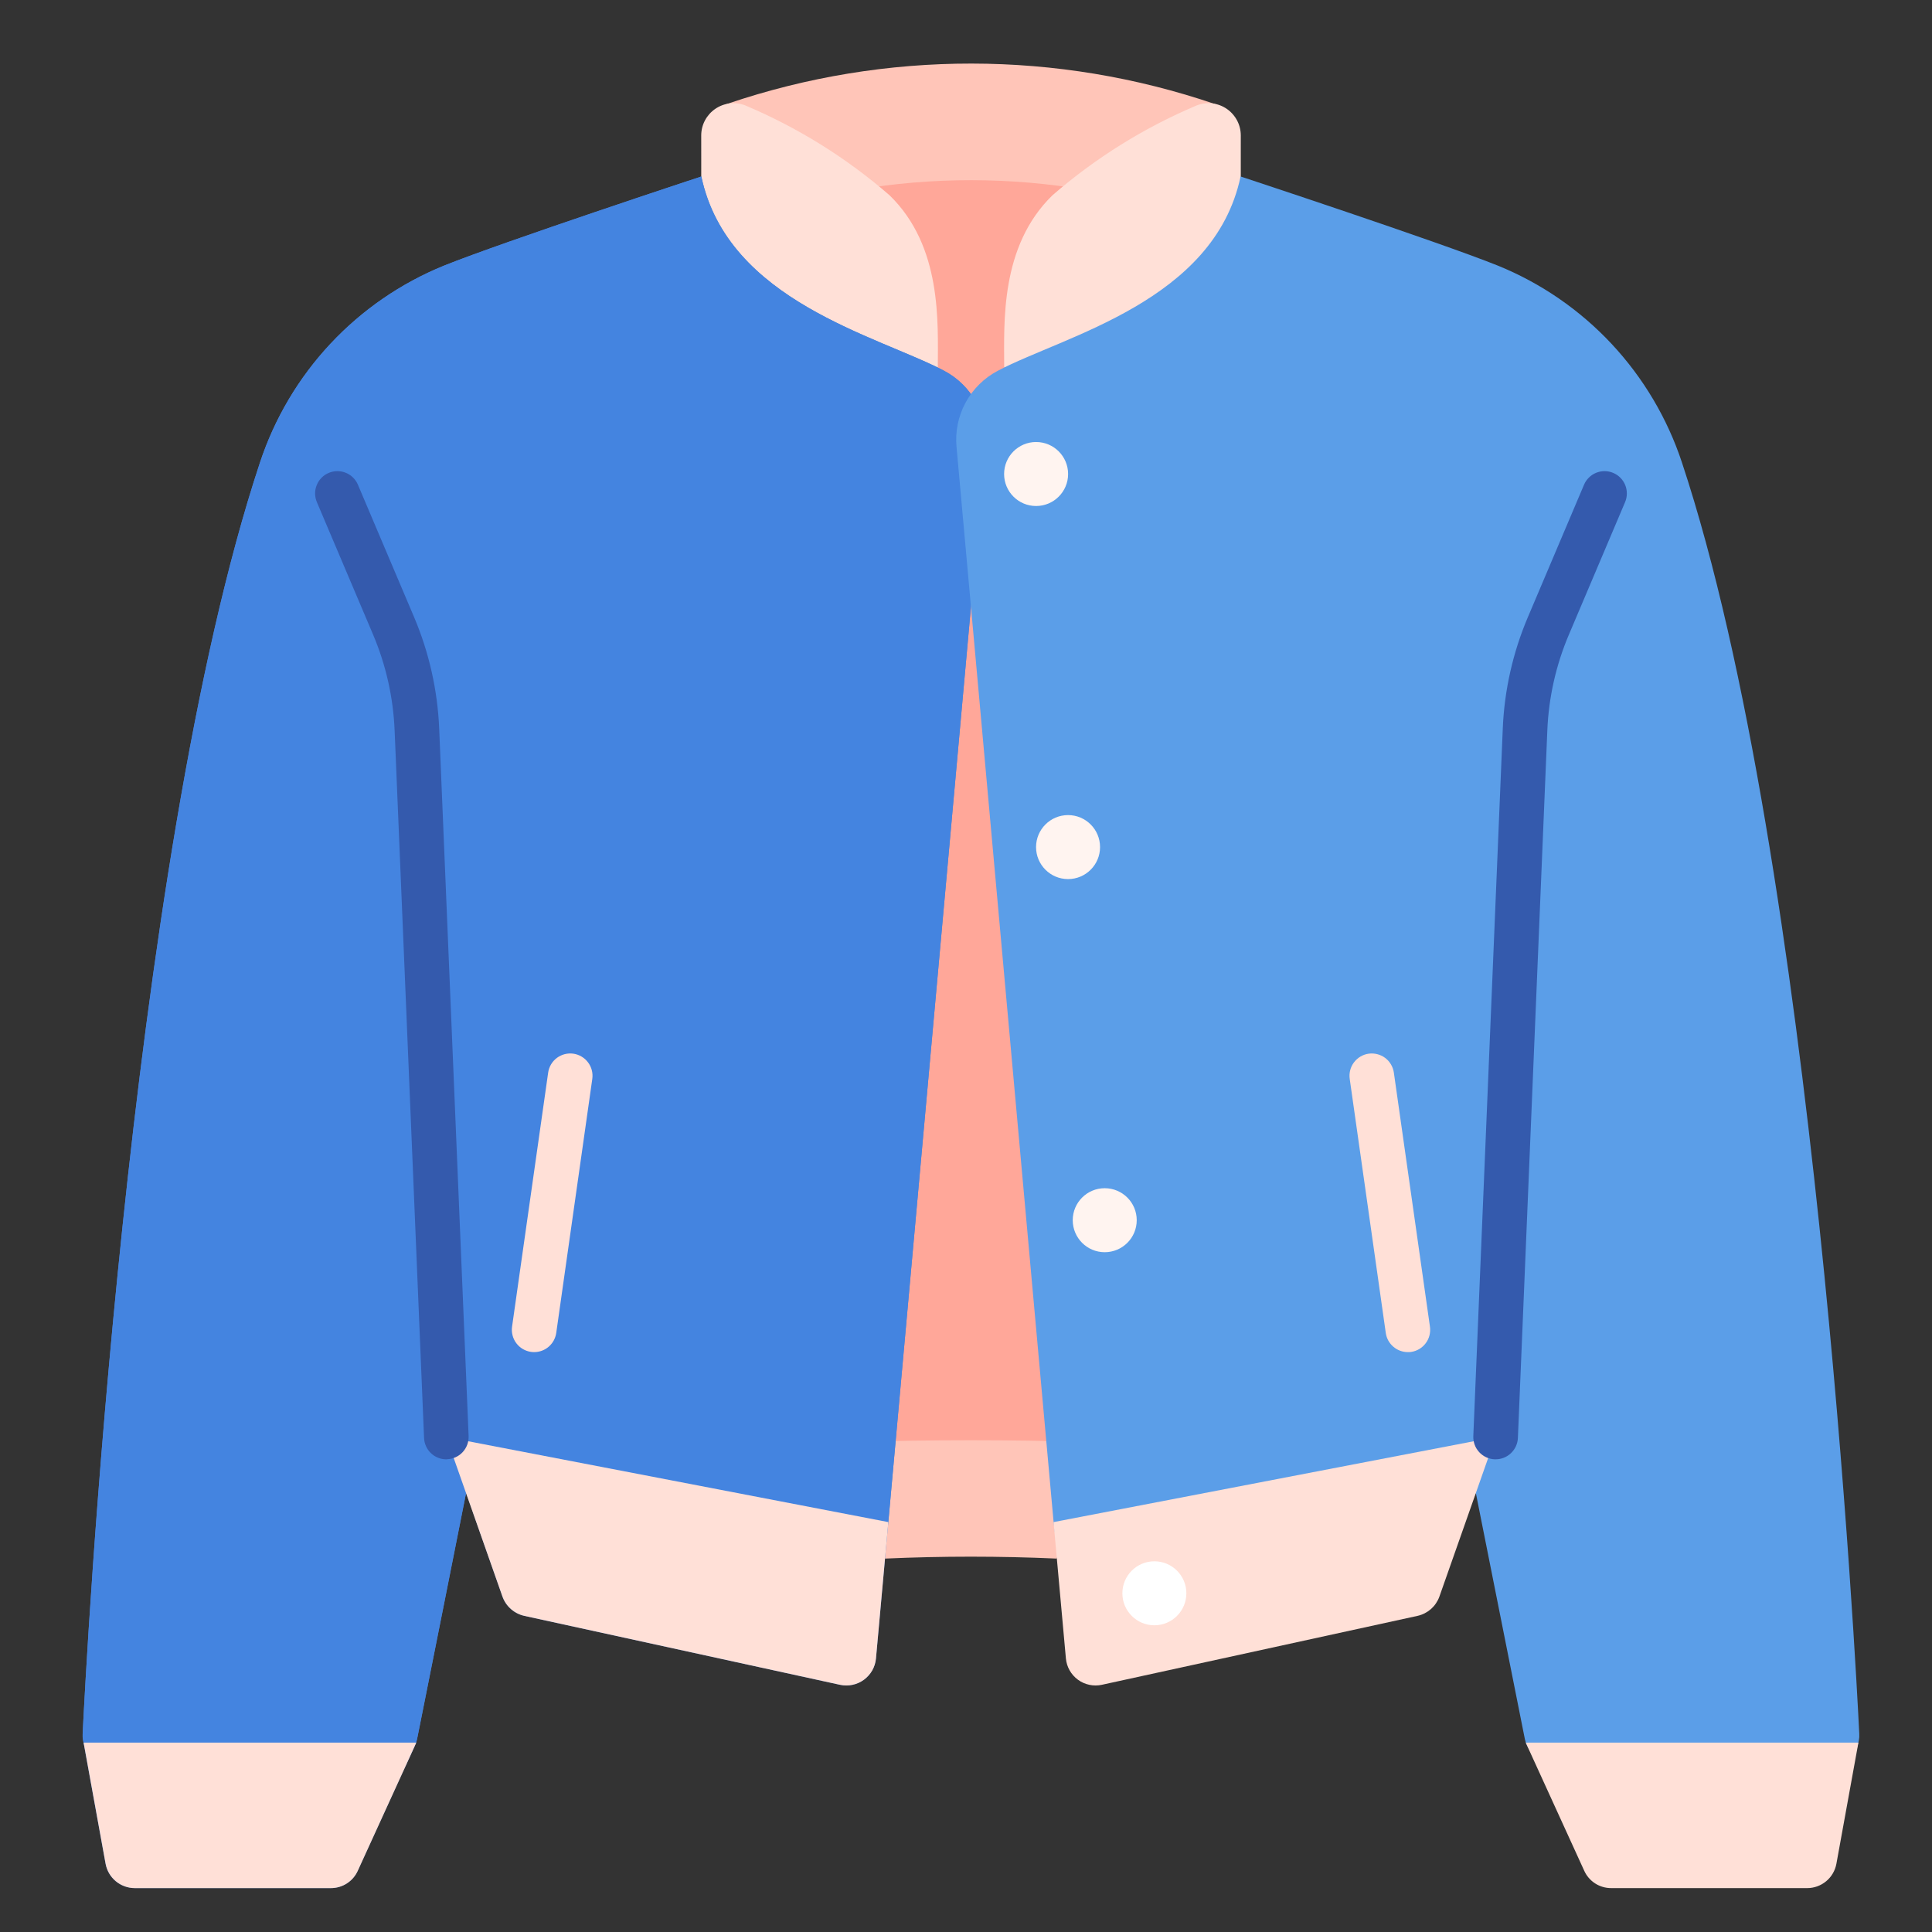
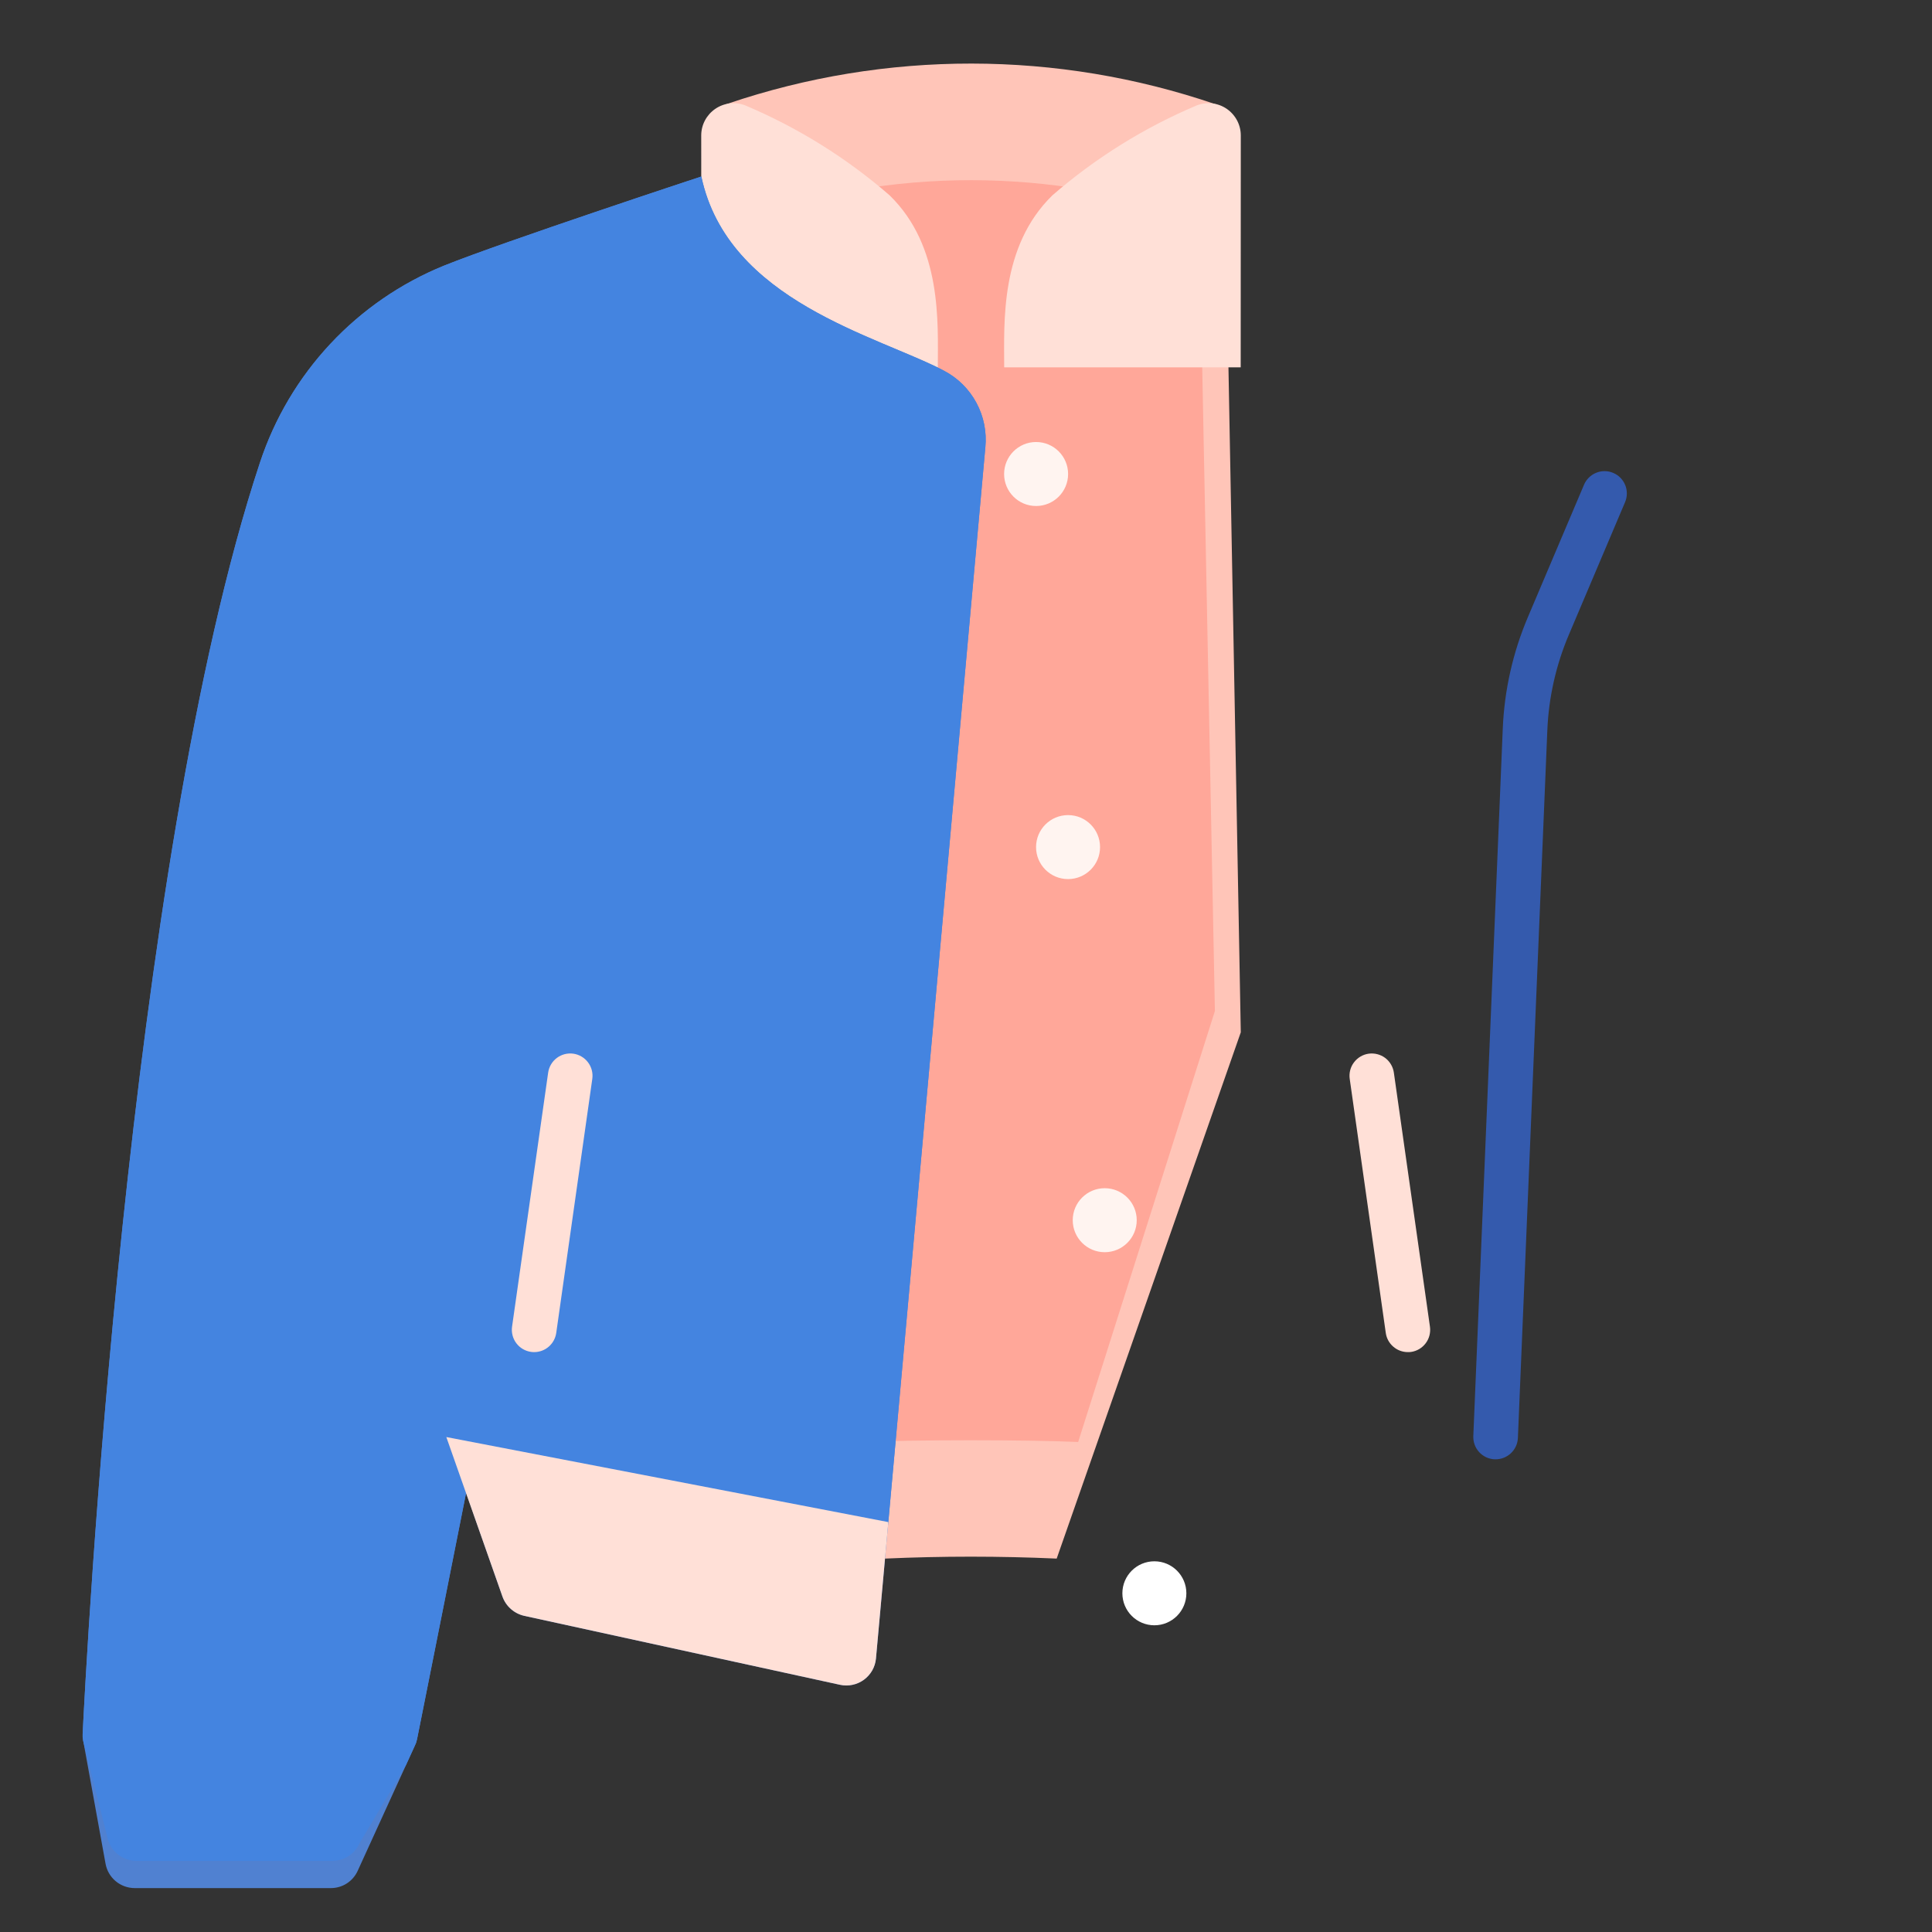
<svg xmlns="http://www.w3.org/2000/svg" width="65" height="65" viewBox="0 0 65 65" fill="none">
  <rect x="0" y="0" width="65" height="65" fill="#333333" stroke="none" />
  <path d="M40.886 3.504C35.57 1.689 29.804 1.684 24.485 3.488C24.403 3.516 24.331 3.568 24.279 3.639C24.227 3.709 24.198 3.793 24.197 3.881L23.593 34.731L29.776 52.437C31.7 52.351 33.625 52.351 35.551 52.437L41.745 34.731L41.173 3.895C41.172 3.808 41.143 3.724 41.092 3.654C41.04 3.584 40.968 3.532 40.886 3.504Z" fill="#FFC5B8" />
  <path d="M40.349 7.381C35.39 5.627 29.98 5.622 25.018 7.367L24.468 34.014L29.055 48.514C30.794 48.436 34.534 48.436 36.274 48.514L40.874 34.014L40.349 7.381Z" fill="#FFA799" />
  <path d="M31.552 12.358C31.552 10.855 31.702 8.294 29.928 6.57C28.48 5.312 26.841 4.292 25.073 3.546C24.908 3.482 24.73 3.459 24.554 3.479C24.378 3.5 24.21 3.562 24.064 3.663C23.918 3.763 23.799 3.897 23.716 4.054C23.634 4.21 23.591 4.385 23.592 4.562C23.592 5.276 23.596 12.215 23.596 12.215L31.552 12.358Z" fill="#FFE0D7" />
  <path d="M33.785 12.358C33.785 10.855 33.638 8.294 35.409 6.57C36.858 5.312 38.496 4.292 40.264 3.546C40.429 3.482 40.607 3.459 40.783 3.479C40.959 3.499 41.127 3.562 41.273 3.662C41.419 3.763 41.538 3.897 41.621 4.054C41.703 4.21 41.746 4.385 41.745 4.562C41.745 5.276 41.742 12.358 41.742 12.358H33.785Z" fill="#FFE0D7" />
  <path d="M31.761 12.473C29.536 11.298 24.486 10.143 23.596 5.938C23.596 5.938 16.936 8.133 14.936 8.938C13.486 9.528 12.182 10.426 11.113 11.57C10.044 12.714 9.237 14.076 8.746 15.563C4.271 29.053 2.876 56.373 2.781 58.333C2.776 58.408 2.781 58.484 2.796 58.558L2.811 58.628L3.551 62.703C3.592 62.932 3.713 63.141 3.892 63.29C4.071 63.44 4.297 63.522 4.531 63.523H11.126C11.318 63.524 11.507 63.47 11.668 63.366C11.83 63.262 11.957 63.113 12.036 62.938L13.956 58.733L14.001 58.628C14.011 58.593 14.021 58.553 14.031 58.513L14.891 54.203L15.681 50.228L16.906 53.718C16.963 53.878 17.061 54.021 17.188 54.134C17.316 54.246 17.47 54.325 17.636 54.363L28.261 56.683C28.399 56.713 28.543 56.714 28.681 56.684C28.82 56.655 28.951 56.597 29.066 56.513C29.18 56.429 29.275 56.322 29.345 56.199C29.415 56.076 29.458 55.939 29.471 55.798L29.886 51.218L33.151 15.053C33.203 14.533 33.098 14.01 32.85 13.55C32.603 13.091 32.223 12.715 31.761 12.473Z" fill="#5081D1" />
  <path d="M31.761 12.473C29.536 11.298 24.486 10.143 23.596 5.938C23.596 5.938 16.936 8.133 14.936 8.938C13.486 9.528 12.182 10.426 11.113 11.57C10.044 12.714 9.237 14.076 8.746 15.563C4.271 29.053 2.876 56.373 2.781 58.333C2.776 58.408 2.781 58.484 2.796 58.558L2.811 58.628L3.606 61.786C3.648 62.016 3.769 62.224 3.948 62.373C4.127 62.523 4.353 62.605 4.586 62.606H11.181C11.373 62.607 11.562 62.553 11.724 62.449C11.885 62.345 12.013 62.196 12.091 62.021L13.661 59.378L13.956 58.733L14.001 58.628C14.011 58.593 14.021 58.553 14.031 58.513L14.156 57.893L14.891 54.203L15.681 50.228L16.852 52.728C16.91 52.888 17.007 53.031 17.135 53.144C17.262 53.257 17.416 53.335 17.582 53.373L28.207 55.693C28.346 55.723 28.489 55.724 28.628 55.694C28.767 55.665 28.898 55.607 29.012 55.523C29.126 55.439 29.222 55.332 29.292 55.209C29.361 55.086 29.404 54.949 29.417 54.808L29.886 51.216L33.151 15.051C33.202 14.532 33.098 14.009 32.85 13.55C32.602 13.09 32.223 12.715 31.761 12.473Z" fill="#4484E0" />
-   <path d="M56.588 15.563C56.097 14.076 55.289 12.714 54.221 11.57C53.152 10.426 51.847 9.528 50.398 8.938C48.398 8.133 41.738 5.938 41.738 5.938C40.848 10.143 35.798 11.298 33.573 12.473C33.11 12.715 32.731 13.091 32.483 13.55C32.236 14.01 32.131 14.533 32.183 15.053L35.448 51.218L35.916 55.046C35.929 55.187 35.972 55.324 36.042 55.447C36.112 55.571 36.207 55.678 36.322 55.761C36.436 55.845 36.567 55.904 36.706 55.933C36.844 55.962 36.988 55.962 37.126 55.931L47.751 53.611C47.917 53.574 48.071 53.495 48.199 53.382C48.326 53.27 48.423 53.126 48.481 52.966L49.653 50.228L49.738 50.658L51.303 58.513C51.313 58.553 51.323 58.593 51.333 58.628L51.378 58.733L53.246 62.172C53.325 62.347 53.452 62.496 53.614 62.6C53.776 62.704 53.964 62.758 54.156 62.757H60.751C60.985 62.756 61.211 62.674 61.39 62.524C61.569 62.374 61.69 62.166 61.731 61.937L62.523 58.628L62.538 58.558C62.553 58.484 62.558 58.408 62.553 58.333C62.458 56.373 61.063 29.053 56.588 15.563Z" fill="#5B9EE8" />
  <path d="M34.858 17.024C35.453 17.024 35.935 16.542 35.935 15.948C35.935 15.353 35.453 14.871 34.858 14.871C34.264 14.871 33.782 15.353 33.782 15.948C33.782 16.542 34.264 17.024 34.858 17.024Z" fill="#FFF4F0" />
  <path d="M35.934 29.576C36.528 29.576 37.01 29.094 37.01 28.5C37.01 27.905 36.528 27.423 35.934 27.423C35.339 27.423 34.857 27.905 34.857 28.5C34.857 29.094 35.339 29.576 35.934 29.576Z" fill="#FFF4F0" />
  <path d="M37.167 42.129C37.762 42.129 38.244 41.647 38.244 41.052C38.244 40.458 37.762 39.976 37.167 39.976C36.572 39.976 36.091 40.458 36.091 41.052C36.091 41.647 36.572 42.129 37.167 42.129Z" fill="#FFF4F0" />
  <path d="M47.365 45.49C47.184 45.49 47.01 45.425 46.874 45.306C46.737 45.188 46.648 45.024 46.623 44.846L45.41 36.299C45.396 36.201 45.401 36.102 45.426 36.006C45.45 35.911 45.493 35.821 45.553 35.743C45.612 35.664 45.686 35.597 45.771 35.547C45.855 35.497 45.949 35.464 46.047 35.45C46.144 35.437 46.244 35.442 46.339 35.467C46.434 35.491 46.524 35.534 46.603 35.593C46.682 35.653 46.748 35.727 46.798 35.812C46.848 35.896 46.881 35.99 46.895 36.088L48.109 44.635C48.123 44.732 48.117 44.832 48.093 44.928C48.069 45.023 48.026 45.113 47.966 45.192C47.907 45.271 47.833 45.337 47.748 45.388C47.663 45.438 47.569 45.471 47.471 45.485C47.436 45.489 47.401 45.491 47.365 45.49Z" fill="#FFE0D7" />
  <path d="M17.972 45.49C17.936 45.49 17.901 45.488 17.866 45.483C17.768 45.469 17.674 45.436 17.589 45.386C17.504 45.336 17.43 45.269 17.37 45.19C17.311 45.111 17.268 45.021 17.244 44.926C17.219 44.83 17.214 44.73 17.228 44.633L18.442 36.088C18.47 35.891 18.575 35.713 18.734 35.593C18.893 35.474 19.093 35.422 19.29 35.45C19.487 35.478 19.665 35.584 19.784 35.743C19.904 35.902 19.955 36.102 19.927 36.299L18.714 44.846C18.688 45.024 18.599 45.188 18.463 45.306C18.327 45.425 18.152 45.49 17.972 45.49Z" fill="#FFE0D7" />
-   <path d="M14.003 58.628L13.958 58.733L12.038 62.938C11.96 63.113 11.832 63.262 11.67 63.366C11.509 63.47 11.32 63.524 11.128 63.523H4.533C4.3 63.522 4.074 63.44 3.895 63.29C3.716 63.141 3.595 62.932 3.553 62.703L2.813 58.628H14.003Z" fill="#FFE0D7" />
  <path d="M29.886 51.218L29.471 55.798C29.458 55.939 29.416 56.076 29.346 56.199C29.276 56.322 29.18 56.429 29.066 56.513C28.951 56.597 28.821 56.655 28.682 56.684C28.543 56.714 28.4 56.713 28.261 56.683L17.636 54.363C17.47 54.325 17.316 54.246 17.189 54.134C17.061 54.021 16.964 53.878 16.906 53.718L15.016 48.348L29.881 51.208L29.886 51.218Z" fill="#FFE0D7" />
-   <path d="M62.524 58.628L61.784 62.703C61.742 62.933 61.621 63.141 61.442 63.29C61.263 63.44 61.037 63.523 60.804 63.523H54.209C54.017 63.524 53.828 63.47 53.667 63.366C53.505 63.262 53.377 63.113 53.299 62.938L51.379 58.733L51.334 58.628H62.524Z" fill="#FFE0D7" />
-   <path d="M15.017 49.098C14.823 49.098 14.637 49.023 14.497 48.889C14.357 48.755 14.275 48.571 14.267 48.378L13.277 24.578C13.231 23.466 12.985 22.372 12.551 21.348L10.661 16.894C10.583 16.711 10.581 16.505 10.656 16.32C10.73 16.136 10.875 15.988 11.058 15.911C11.242 15.833 11.448 15.831 11.633 15.906C11.817 15.98 11.964 16.125 12.042 16.308L13.932 20.763C14.436 21.952 14.722 23.223 14.776 24.513L15.766 48.313C15.77 48.412 15.755 48.51 15.721 48.602C15.687 48.695 15.635 48.78 15.569 48.852C15.502 48.925 15.422 48.984 15.332 49.025C15.243 49.067 15.146 49.09 15.048 49.094L15.017 49.098Z" fill="#345AAD" />
-   <path d="M50.316 48.348L48.426 53.718C48.368 53.878 48.271 54.021 48.144 54.134C48.016 54.246 47.862 54.325 47.696 54.363L37.071 56.683C36.933 56.713 36.789 56.714 36.651 56.684C36.512 56.655 36.381 56.597 36.267 56.513C36.152 56.429 36.057 56.322 35.987 56.199C35.917 56.076 35.874 55.939 35.861 55.798L35.446 51.218L35.451 51.208L50.316 48.348Z" fill="#FFE0D7" />
  <path d="M50.318 49.097H50.286C50.187 49.093 50.091 49.069 50.001 49.028C49.912 48.986 49.831 48.927 49.765 48.855C49.698 48.782 49.646 48.697 49.613 48.605C49.579 48.512 49.564 48.414 49.568 48.315L50.559 24.515C50.612 23.224 50.898 21.954 51.403 20.765L53.293 16.308C53.331 16.218 53.387 16.135 53.458 16.066C53.528 15.997 53.611 15.943 53.702 15.906C53.794 15.869 53.891 15.85 53.99 15.851C54.088 15.852 54.186 15.872 54.276 15.911C54.367 15.949 54.449 16.005 54.518 16.075C54.587 16.146 54.642 16.229 54.679 16.32C54.716 16.411 54.734 16.509 54.733 16.608C54.733 16.706 54.712 16.803 54.674 16.894L52.784 21.351C52.349 22.374 52.103 23.467 52.058 24.577L51.068 48.378C51.06 48.571 50.977 48.754 50.837 48.888C50.698 49.022 50.511 49.097 50.318 49.097Z" fill="#345AAD" />
  <path d="M38.838 54.681C39.432 54.681 39.914 54.199 39.914 53.604C39.914 53.01 39.432 52.528 38.838 52.528C38.243 52.528 37.761 53.01 37.761 53.604C37.761 54.199 38.243 54.681 38.838 54.681Z" fill="white" />
</svg>